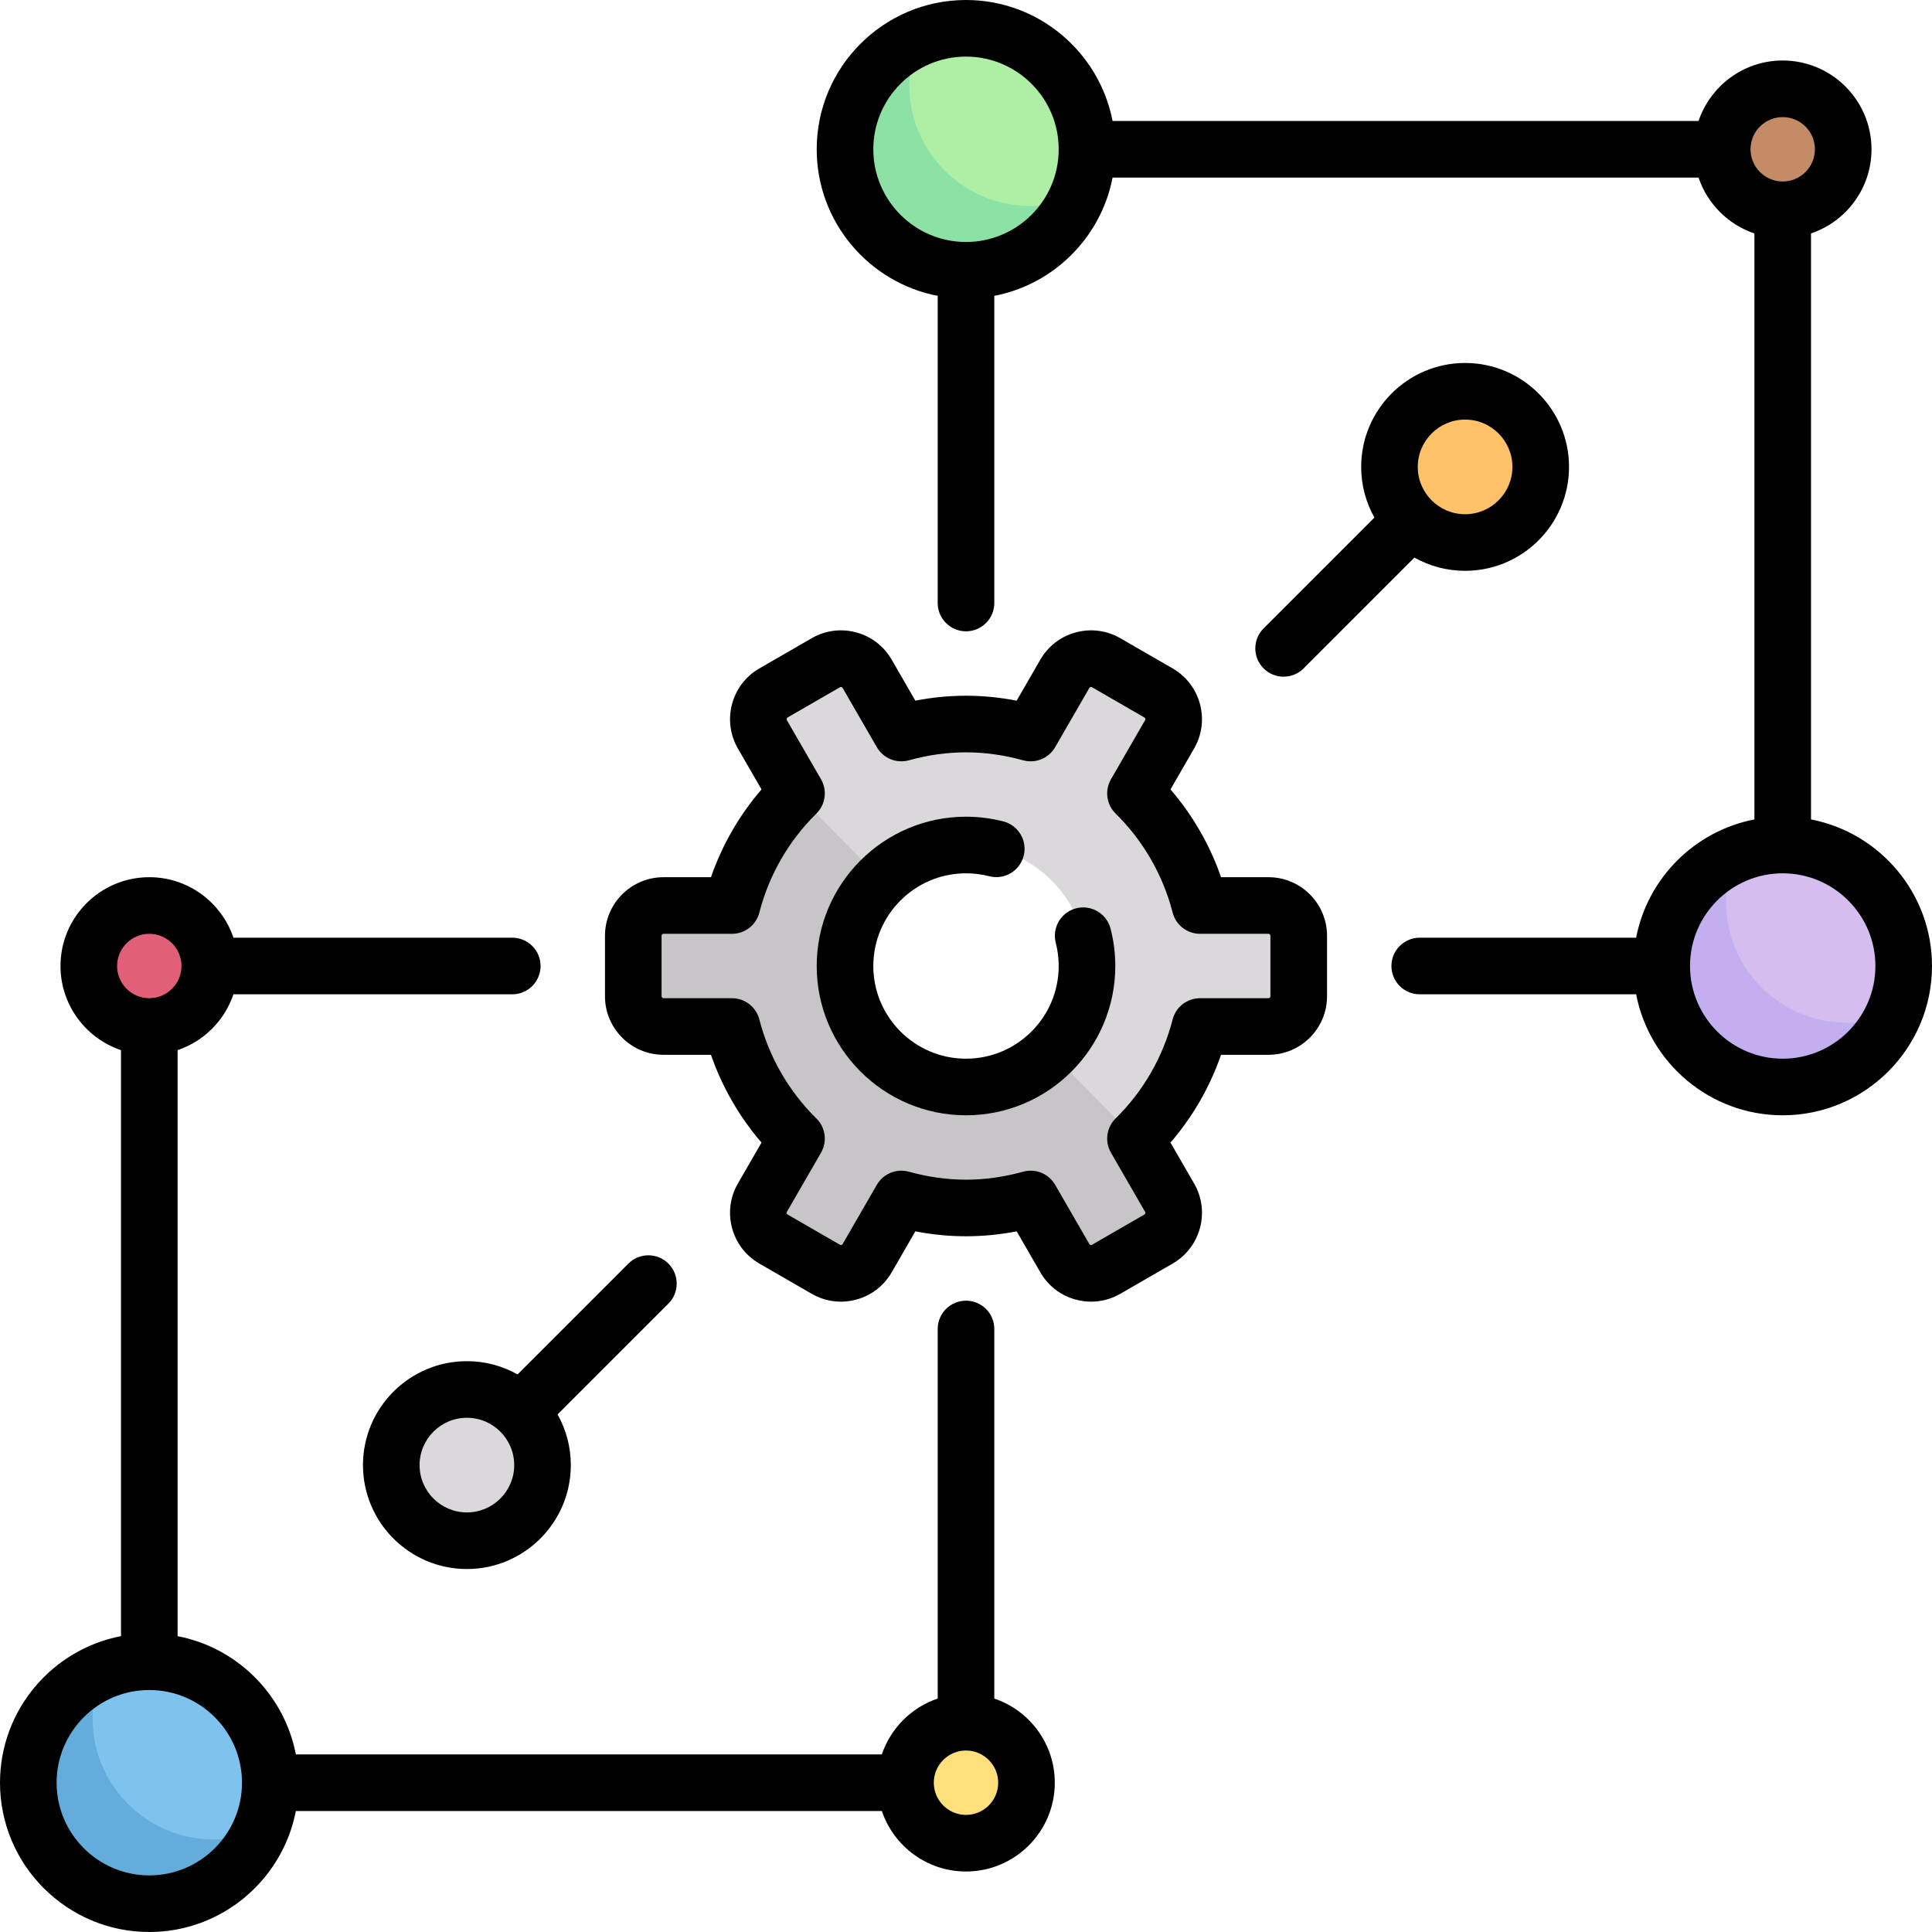
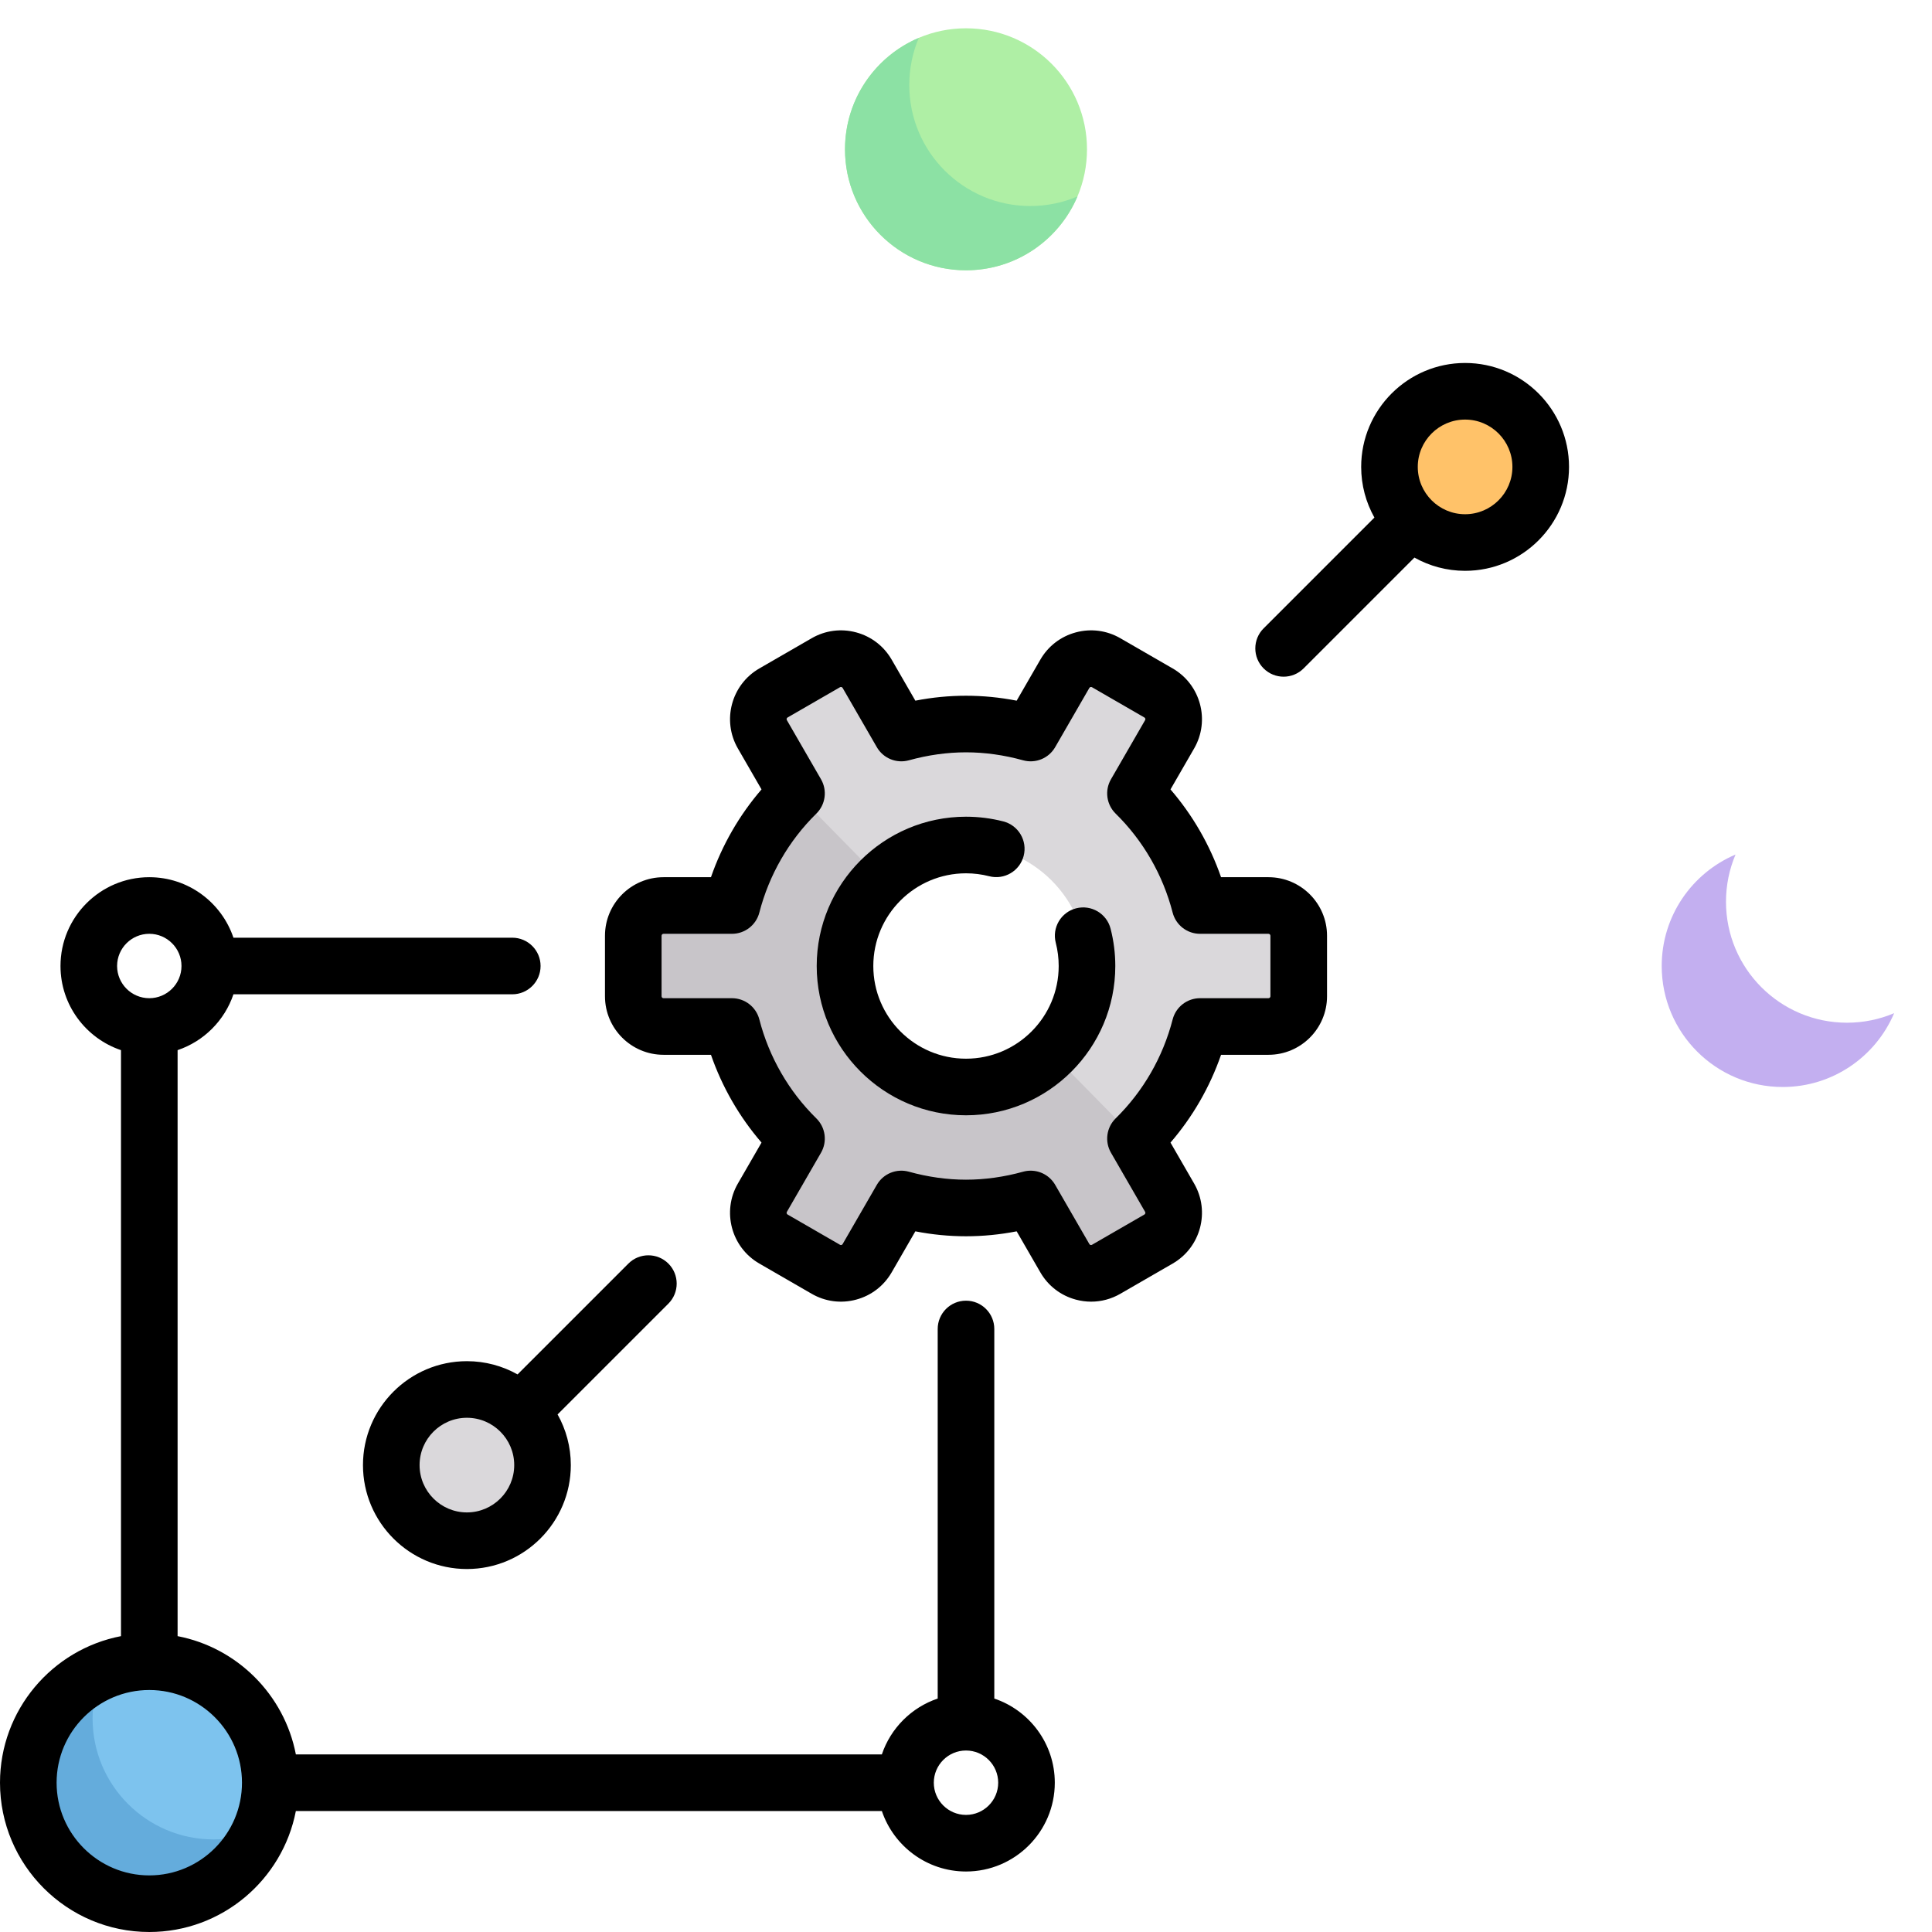
<svg xmlns="http://www.w3.org/2000/svg" id="Capa_1" enable-background="new 0 0 512 512" height="512" viewBox="0 0 512 512" width="512">
  <g>
    <g>
      <circle cx="388.266" cy="123.734" fill="#ffc269" r="20.04" />
      <circle cx="123.734" cy="388.266" fill="#dad8db" r="20.04" />
      <circle cx="256" cy="39.565" fill="#afefa5" r="32.065" />
      <path d="m336.161 239.968h-18.134c-2.952-11.448-8.931-21.67-17.11-29.703l9.048-15.67c2.213-3.834.9-8.736-2.934-10.95l-13.884-8.016c-3.834-2.213-8.737-.9-10.95 2.934l-9.061 15.695c-5.462-1.513-11.191-2.386-17.135-2.386s-11.673.872-17.135 2.386l-9.061-15.695c-2.213-3.834-7.116-5.148-10.95-2.934l-13.884 8.016c-3.834 2.214-5.148 7.116-2.934 10.95l9.048 15.67c-8.179 8.034-14.157 18.255-17.11 29.703h-18.134c-4.427 0-8.016 3.589-8.016 8.016v16.032c0 4.427 3.589 8.016 8.016 8.016h18.134c2.952 11.448 8.93 21.669 17.109 29.703l-9.047 15.67c-2.213 3.834-.9 8.737 2.934 10.95l13.884 8.016c3.834 2.214 8.737.9 10.95-2.934l9.061-15.694c5.462 1.513 11.191 2.386 17.135 2.386s11.673-.872 17.135-2.386l9.061 15.694c2.213 3.834 7.116 5.148 10.95 2.934l13.884-8.016c3.834-2.213 5.148-7.116 2.934-10.95l-9.047-15.67c8.179-8.034 14.157-18.254 17.109-29.703h18.134c4.427 0 8.016-3.589 8.016-8.016v-16.032c0-4.427-3.588-8.016-8.016-8.016zm-80.161 48.097c-17.709 0-32.065-14.356-32.065-32.065s14.356-32.065 32.065-32.065 32.065 14.356 32.065 32.065c0 17.708-14.356 32.065-32.065 32.065z" fill="#dad8db" />
-       <circle cx="472.435" cy="256" fill="#d6bdef" r="32.065" />
      <circle cx="39.565" cy="472.435" fill="#7dc3ee" r="32.065" />
-       <circle cx="39.565" cy="256" fill="#e15f78" r="16.032" />
-       <circle cx="256" cy="472.435" fill="#ffe07d" r="16.032" />
-       <circle cx="472.435" cy="39.565" fill="#c38c66" r="16.032" />
      <path d="m56.599 487.466c-17.709 0-32.065-14.356-32.065-32.065 0-4.435.902-8.659 2.53-12.5-11.497 4.873-19.564 16.261-19.564 29.534 0 17.708 14.355 32.065 32.065 32.065 13.274 0 24.662-8.067 29.534-19.564-3.842 1.628-8.066 2.53-12.5 2.53z" fill="#64acdc" />
      <path d="m273.034 54.595c-17.709 0-32.065-14.356-32.065-32.065 0-4.435.902-8.659 2.53-12.5-11.498 4.873-19.565 16.261-19.565 29.535 0 17.708 14.355 32.065 32.065 32.065 13.274 0 24.662-8.067 29.534-19.564-3.841 1.627-8.064 2.529-12.499 2.529z" fill="#8ce1a4" />
      <path d="m489.47 271.03c-17.709 0-32.065-14.356-32.065-32.065 0-4.435.902-8.659 2.53-12.5-11.498 4.873-19.565 16.261-19.565 29.535 0 17.708 14.355 32.065 32.065 32.065 13.274 0 24.662-8.067 29.534-19.564-3.841 1.627-8.065 2.529-12.499 2.529z" fill="#c3aff0" />
      <path d="m256 288.065c-17.709 0-32.065-14.356-32.065-32.065 0-8.959 3.692-17.04 9.615-22.858l-22.468-22.878c-8.18 8.034-14.157 18.255-17.11 29.703h-18.134c-4.427 0-8.016 3.589-8.016 8.016v16.032c0 4.427 3.589 8.016 8.016 8.016h18.134c2.952 11.448 8.93 21.669 17.109 29.703l-9.047 15.67c-2.213 3.834-.899 8.737 2.935 10.95l13.883 8.016c3.834 2.214 8.737.9 10.951-2.934l9.061-15.694c5.462 1.513 11.191 2.386 17.135 2.386s11.673-.872 17.135-2.386l9.061 15.694c2.213 3.834 7.117 5.148 10.951 2.934l13.883-8.016c3.834-2.213 5.148-7.116 2.935-10.95l-9.047-15.67-22.469-22.878c-5.784 5.684-13.698 9.209-22.448 9.209z" fill="#c8c5c9" />
    </g>
    <g>
      <path d="m336.161 232.468h-12.57c-2.966-8.545-7.514-16.441-13.399-23.266l6.268-10.857c4.277-7.409 1.73-16.917-5.679-21.195l-13.884-8.016c-3.589-2.072-7.771-2.622-11.774-1.55-4.003 1.073-7.35 3.64-9.421 7.229l-6.276 10.871c-8.971-1.744-17.879-1.744-26.85 0l-6.276-10.871c-2.072-3.589-5.418-6.157-9.421-7.229-4.004-1.072-8.185-.522-11.774 1.55l-13.885 8.016c-7.409 4.278-9.956 13.786-5.679 21.195l6.268 10.857c-5.885 6.825-10.433 14.721-13.399 23.266h-12.57c-8.556 0-15.516 6.96-15.516 15.516v16.032c0 8.556 6.96 15.516 15.516 15.516h12.57c2.966 8.545 7.514 16.441 13.399 23.266l-6.269 10.858c-4.277 7.41-1.729 16.918 5.68 21.195l13.884 8.016c3.589 2.072 7.77 2.624 11.774 1.55 4.003-1.073 7.35-3.64 9.421-7.229l6.276-10.871c8.971 1.743 17.879 1.743 26.85 0l6.276 10.87c2.072 3.59 5.418 6.157 9.422 7.23 1.337.358 2.693.536 4.041.536 2.688 0 5.342-.706 7.733-2.086l13.884-8.016c7.409-4.277 9.957-13.785 5.679-21.195l-6.268-10.857c5.885-6.825 10.433-14.721 13.399-23.266h12.57c8.556 0 15.516-6.96 15.516-15.516v-16.032c0-8.557-6.96-15.517-15.516-15.517zm.516 31.548c0 .285-.231.516-.516.516h-18.134c-3.421 0-6.408 2.314-7.262 5.627-2.574 9.98-7.796 19.049-15.103 26.225-2.439 2.396-2.95 6.139-1.24 9.101l9.046 15.67c.143.247.058.563-.188.706l-13.885 8.016c-.045.026-.186.107-.391.052-.207-.055-.287-.194-.313-.241l-9.061-15.694c-1.364-2.363-3.865-3.75-6.495-3.75-.665 0-1.338.088-2.003.273-5.061 1.402-10.152 2.113-15.132 2.113s-10.072-.711-15.132-2.113c-3.293-.914-6.789.517-8.498 3.478l-9.062 15.695c-.026.046-.106.185-.313.24-.205.056-.345-.025-.392-.052l-13.884-8.016c-.247-.143-.331-.459-.189-.705l9.047-15.67c1.71-2.961 1.2-6.705-1.24-9.101-7.306-7.176-12.528-16.245-15.103-26.225-.854-3.312-3.841-5.627-7.262-5.627h-18.134c-.285 0-.516-.231-.516-.516v-16.032c0-.285.231-.516.516-.516h18.134c3.421 0 6.408-2.314 7.262-5.627 2.574-9.981 7.797-19.049 15.103-26.226 2.439-2.396 2.95-6.139 1.24-9.101l-9.047-15.67c-.142-.247-.057-.563.189-.705l13.884-8.016c.246-.143.562-.058.705.189l9.061 15.695c1.709 2.96 5.204 4.393 8.498 3.478 5.061-1.402 10.152-2.113 15.132-2.113s10.072.711 15.132 2.113c3.295.914 6.79-.517 8.498-3.478l9.061-15.695c.143-.247.458-.332.705-.189l13.884 8.016c.247.142.332.458.189.705l-9.047 15.67c-1.71 2.961-1.2 6.705 1.24 9.101 7.306 7.176 12.528 16.245 15.103 26.226.854 3.312 3.841 5.627 7.262 5.627h18.134c.285 0 .516.231.516.516v16.03z" />
      <path d="m285.181 240.713c-4.011 1.033-6.425 5.123-5.392 9.134.514 1.996.775 4.066.775 6.153 0 13.545-11.02 24.564-24.564 24.564s-24.564-11.02-24.564-24.564 11.02-24.564 24.564-24.564c2.085 0 4.155.26 6.15.774 4.012 1.033 8.1-1.382 9.133-5.394s-1.382-8.101-5.394-9.133c-3.216-.828-6.543-1.248-9.889-1.248-21.816 0-39.564 17.749-39.564 39.564s17.749 39.564 39.564 39.564 39.564-17.749 39.564-39.564c0-3.348-.42-6.677-1.25-9.896-1.032-4.01-5.125-6.422-9.133-5.39z" />
-       <path d="m479.936 217.158v-155.294c9.308-3.139 16.032-11.946 16.032-22.3 0-12.976-10.557-23.532-23.532-23.532-10.354 0-19.16 6.724-22.3 16.032h-155.294c-3.515-18.24-19.591-32.064-38.842-32.064-21.816 0-39.564 17.749-39.564 39.564 0 19.251 13.824 35.327 32.064 38.842v81.4c0 4.142 3.358 7.5 7.5 7.5s7.5-3.358 7.5-7.5v-81.4c15.811-3.047 28.295-15.532 31.342-31.342h155.294c2.344 6.951 7.849 12.455 14.8 14.8v155.294c-15.811 3.047-28.295 15.532-31.342 31.342h-57.352c-4.142 0-7.5 3.358-7.5 7.5s3.358 7.5 7.5 7.5h57.352c3.516 18.24 19.591 32.064 38.842 32.064 21.815 0 39.564-17.748 39.564-39.564 0-19.251-13.824-35.327-32.064-38.842zm-223.936-153.029c-13.545 0-24.564-11.02-24.564-24.564s11.019-24.565 24.564-24.565 24.564 11.02 24.564 24.564-11.019 24.565-24.564 24.565zm216.436-33.097c4.705 0 8.532 3.828 8.532 8.532s-3.828 8.532-8.532 8.532-8.532-3.828-8.532-8.532 3.827-8.532 8.532-8.532zm0 249.532c-13.545 0-24.564-11.02-24.564-24.564s11.02-24.564 24.564-24.564 24.564 11.019 24.564 24.564-11.02 24.564-24.564 24.564z" />
      <path d="m263.5 450.136v-97.943c0-4.142-3.358-7.5-7.5-7.5s-7.5 3.358-7.5 7.5v97.943c-6.951 2.344-12.455 7.849-14.8 14.8h-155.293c-3.047-15.811-15.532-28.295-31.342-31.342v-155.294c6.951-2.344 12.455-7.849 14.8-14.8h73.894c4.142 0 7.5-3.358 7.5-7.5s-3.358-7.5-7.5-7.5h-73.895c-3.139-9.308-11.946-16.032-22.3-16.032-12.976 0-23.532 10.557-23.532 23.532 0 10.354 6.724 19.16 16.032 22.3v155.294c-18.24 3.515-32.064 19.59-32.064 38.842 0 21.815 17.749 39.564 39.564 39.564 19.251 0 35.327-13.824 38.842-32.064h155.294c3.139 9.308 11.946 16.032 22.3 16.032 12.976 0 23.532-10.557 23.532-23.532 0-10.354-6.724-19.161-16.032-22.3zm-223.936-202.668c4.705 0 8.532 3.828 8.532 8.532s-3.828 8.532-8.532 8.532-8.532-3.828-8.532-8.532 3.828-8.532 8.532-8.532zm0 249.532c-13.544 0-24.564-11.02-24.564-24.564s11.02-24.564 24.564-24.564 24.564 11.02 24.564 24.564-11.019 24.564-24.564 24.564zm216.436-16.032c-4.705 0-8.532-3.828-8.532-8.532s3.828-8.532 8.532-8.532 8.532 3.828 8.532 8.532-3.827 8.532-8.532 8.532z" />
      <path d="m177.134 334.866c-2.929-2.929-7.678-2.929-10.606 0l-29.367 29.367c-3.975-2.23-8.553-3.507-13.427-3.507-15.186 0-27.541 12.354-27.541 27.541s12.354 27.541 27.541 27.541 27.541-12.354 27.541-27.541c0-4.873-1.278-9.451-3.507-13.427l29.367-29.367c2.928-2.929 2.928-7.678-.001-10.607zm-53.4 65.941c-6.915 0-12.541-5.625-12.541-12.541s5.625-12.541 12.541-12.541 12.541 5.625 12.541 12.541-5.626 12.541-12.541 12.541z" />
      <path d="m334.866 177.134c1.464 1.464 3.384 2.197 5.303 2.197s3.839-.732 5.303-2.197l29.367-29.367c3.975 2.23 8.553 3.507 13.427 3.507 15.186 0 27.541-12.354 27.541-27.541s-12.354-27.541-27.541-27.541-27.541 12.354-27.541 27.541c0 4.873 1.278 9.451 3.507 13.427l-29.367 29.367c-2.928 2.929-2.928 7.678.001 10.607zm53.4-65.941c6.915 0 12.541 5.625 12.541 12.541s-5.625 12.541-12.541 12.541-12.541-5.625-12.541-12.541 5.626-12.541 12.541-12.541z" />
    </g>
  </g>
</svg>